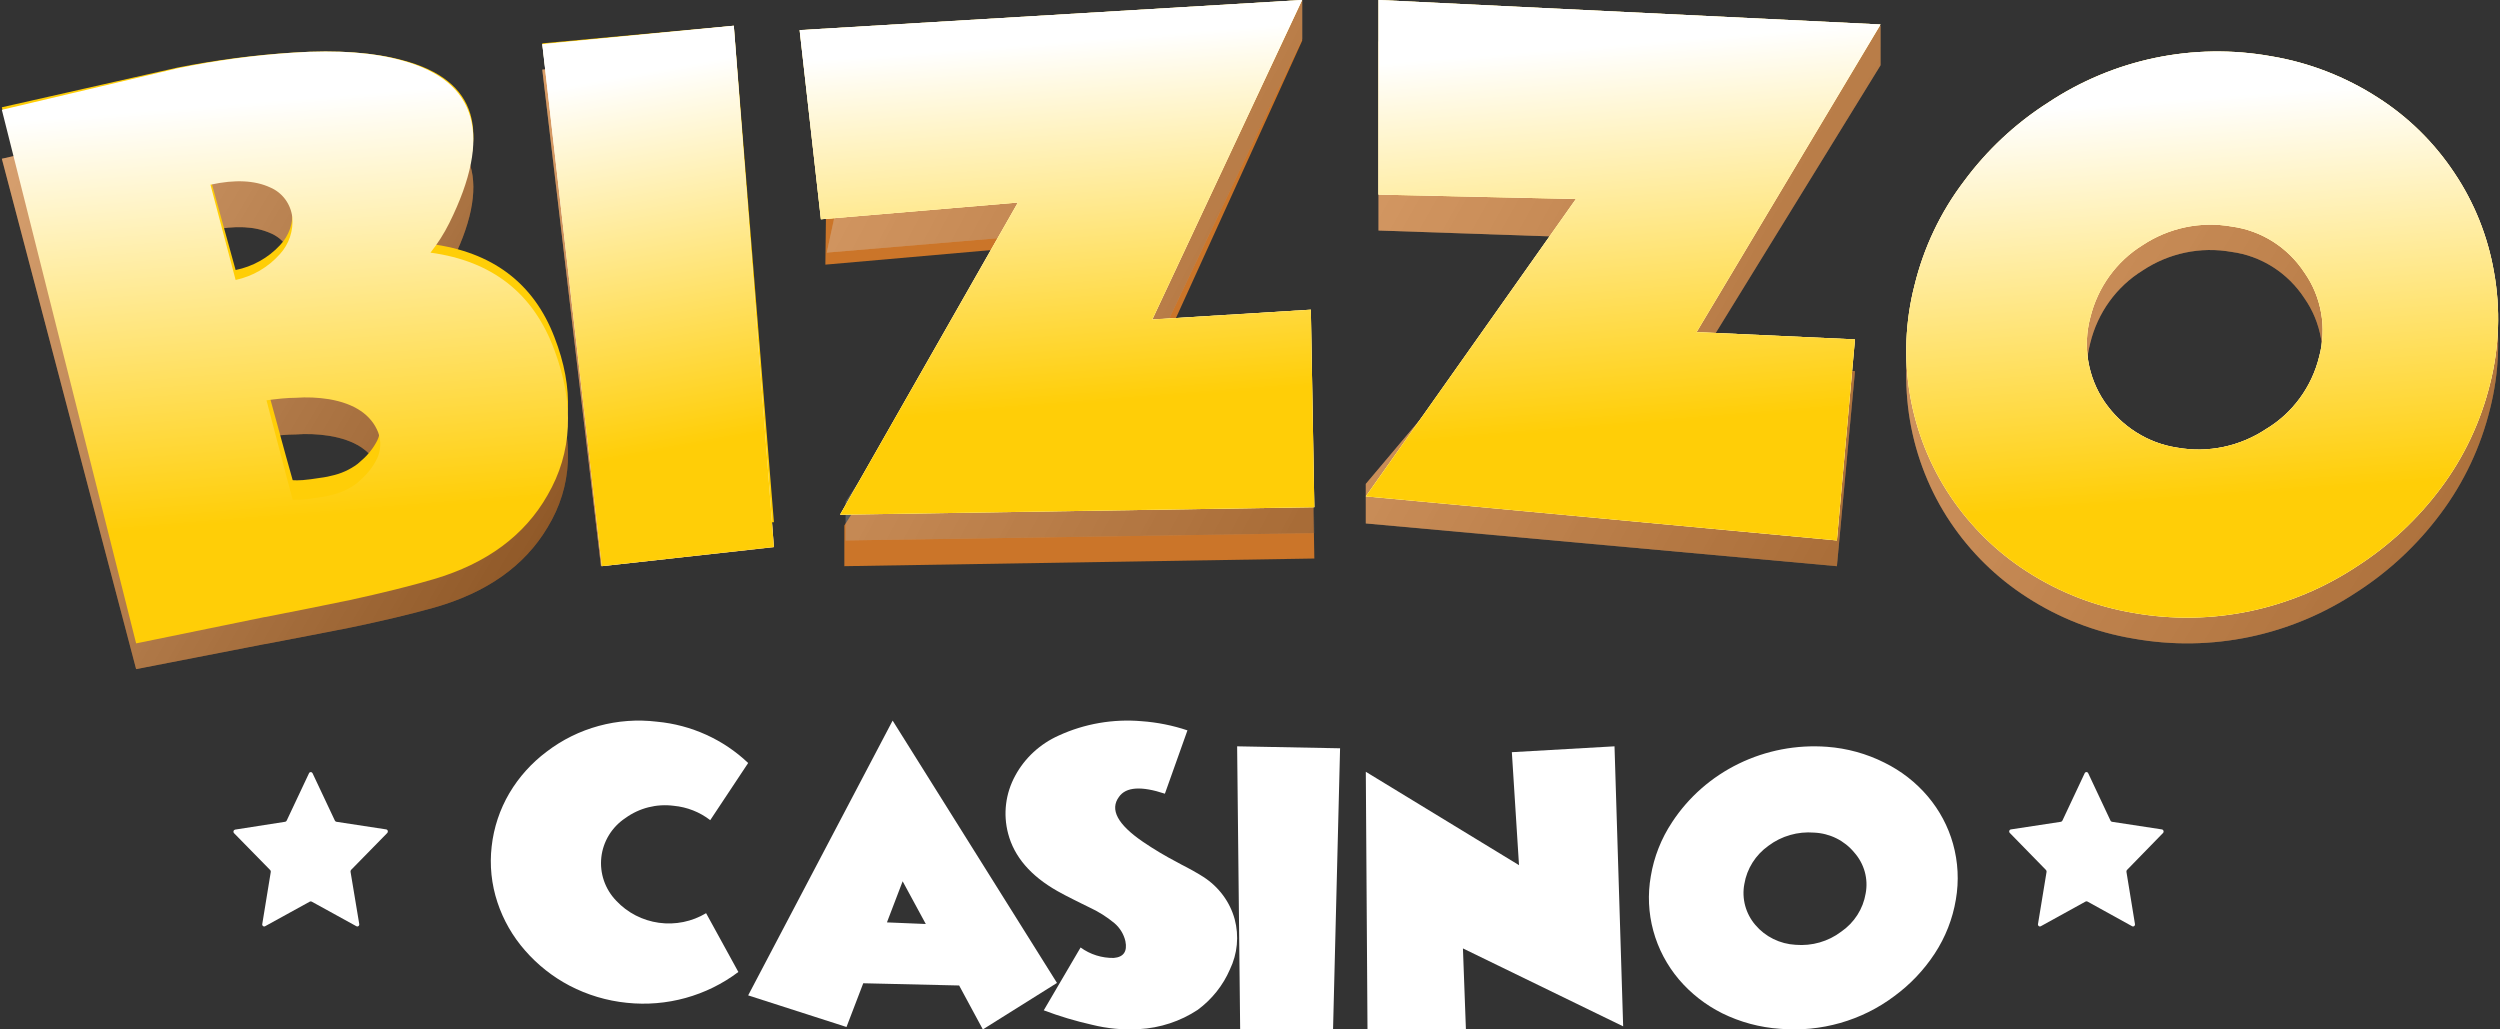
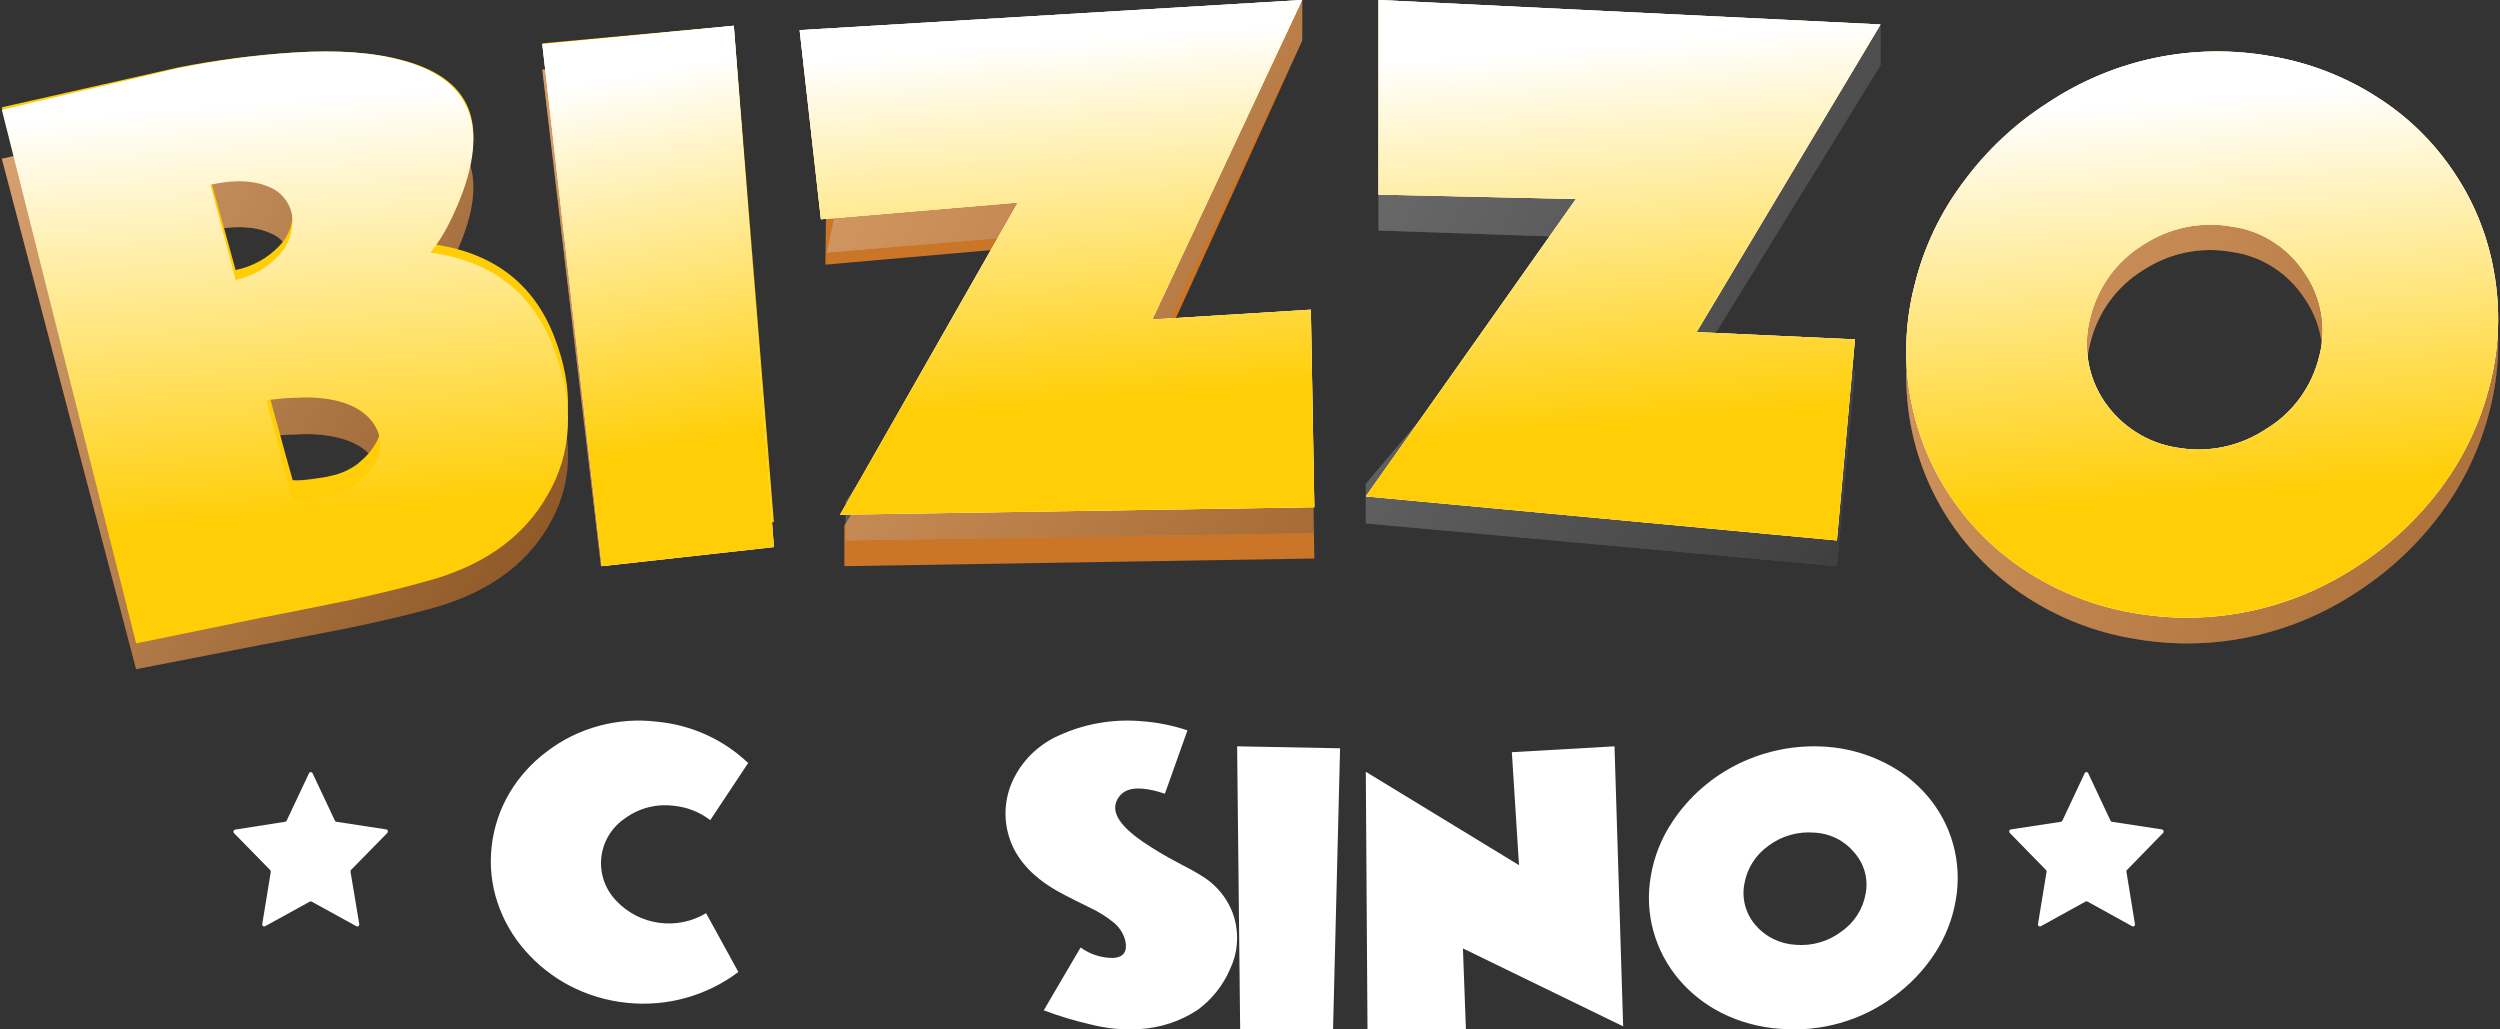
<svg xmlns="http://www.w3.org/2000/svg" width="272" height="112" viewBox="0 0 272 112" fill="none">
  <rect x="0" y="0" width="272" height="112" fill="#333333" stroke="none" />
  <path d="M60.316 42.274C62.508 47.892 62.283 52.922 59.568 57.384C57.074 61.571 52.962 64.478 47.232 66.106C44.651 66.833 41.576 67.56 38.09 68.286L33.467 69.188L28.852 70.074H28.807L14.81 72.8L0.2 17.271L19.306 12.961C23.471 12.128 27.69 11.579 31.934 11.319C36.781 11.006 40.761 11.319 43.843 12.155C51.937 14.316 53.615 19.951 48.878 29.06C48.311 30.153 47.627 31.183 46.836 32.135C53.558 33.007 58.052 36.387 60.316 42.274ZM25.635 34.977C27.492 34.6 29.179 33.661 30.453 32.295C30.946 31.78 31.322 31.169 31.554 30.502C31.786 29.835 31.869 29.128 31.799 28.428C31.713 27.754 31.445 27.115 31.022 26.575C30.599 26.035 30.036 25.613 29.39 25.354C27.744 24.627 25.605 24.496 22.897 25.07L25.635 34.977ZM39.317 55.734C40.034 55.124 40.621 54.383 41.045 53.554C41.442 52.716 41.483 51.76 41.157 50.894C40.409 49.033 38.577 47.863 35.786 47.412C34.594 47.227 33.384 47.178 32.181 47.267C31.193 47.267 30.138 47.383 28.994 47.521L31.844 57.871C31.844 57.973 32.495 57.958 33.819 57.769C34.283 57.689 34.754 57.646 35.218 57.566C35.682 57.486 35.921 57.428 36.026 57.399C37.074 57.179 38.058 56.735 38.906 56.098L39.317 55.734Z" fill="#CB7529" />
  <path d="M65.384 61.6L59.001 7.578L79.945 5.6L84.201 59.534L65.384 61.6Z" fill="#CB7529" />
  <path d="M143 60.767L91.865 61.6V57.174L111.039 26.925L89.8 28.793L90.014 11.058L141.679 0V4.426L125.529 39.904L142.624 38.816L143 60.767Z" fill="#CB7529" />
-   <path d="M199.854 61.6L148.6 56.95V52.65L171.233 25.808L149.983 25.08V4.513L204.6 2.8V7.1L184.589 39.605L201.822 40.385L199.854 61.6Z" fill="#CB7529" />
  <path d="M232.128 69.481C228.005 68.797 224.06 67.266 220.529 64.981C217.243 62.874 214.414 60.1 212.215 56.83C209.987 53.511 208.484 49.74 207.808 45.772C207.131 41.804 207.298 37.734 208.297 33.839C209.299 29.706 211.134 25.834 213.685 22.472C217.527 17.321 222.661 13.335 228.543 10.938C234.424 8.541 240.829 7.824 247.077 8.863C251.203 9.546 255.15 11.076 258.684 13.362C261.99 15.455 264.832 18.234 267.026 21.52C269.203 24.763 270.677 28.445 271.348 32.319C272.072 36.358 271.925 40.509 270.916 44.483C269.904 48.608 268.08 52.478 265.557 55.857C263.044 59.241 259.957 62.134 256.443 64.398C249.256 69.176 240.569 70.992 232.128 69.481ZM227.417 37.328C227.008 38.871 226.932 40.486 227.197 42.062C227.46 43.638 228.057 45.136 228.944 46.452C229.86 47.8 231.035 48.941 232.399 49.806C233.761 50.671 235.283 51.242 236.869 51.483C240.231 52.09 243.692 51.364 246.552 49.454C247.974 48.596 249.216 47.458 250.206 46.104C251.196 44.75 251.912 43.209 252.315 41.569C252.729 40.021 252.801 38.398 252.524 36.818C252.247 35.238 251.629 33.741 250.715 32.437C249.819 31.07 248.649 29.914 247.283 29.047C245.916 28.179 244.385 27.62 242.79 27.407C239.429 26.806 235.97 27.531 233.109 29.435C230.267 31.192 228.22 34.03 227.417 37.328Z" fill="#CB7529" />
  <g opacity="0.6">
    <path style="mix-blend-mode:multiply" opacity="0.6" d="M60.316 42.274C62.508 47.892 62.283 52.922 59.568 57.384C57.074 61.571 52.962 64.478 47.232 66.106C44.651 66.833 41.576 67.56 38.09 68.286L33.467 69.188L28.852 70.074H28.807L14.81 72.8L0.2 17.271L19.306 12.961C23.471 12.128 27.69 11.579 31.934 11.319C36.781 11.006 40.761 11.319 43.843 12.155C51.937 14.316 53.615 19.951 48.878 29.06C48.311 30.153 47.627 31.183 46.836 32.135C53.558 33.007 58.052 36.387 60.316 42.274ZM25.635 34.977C27.492 34.6 29.179 33.661 30.453 32.295C30.946 31.78 31.322 31.169 31.554 30.502C31.786 29.835 31.869 29.128 31.799 28.428C31.713 27.754 31.445 27.115 31.022 26.575C30.599 26.035 30.036 25.613 29.39 25.354C27.744 24.627 25.605 24.496 22.897 25.07L25.635 34.977ZM39.317 55.734C40.034 55.124 40.621 54.383 41.045 53.554C41.442 52.716 41.483 51.76 41.157 50.894C40.409 49.033 38.577 47.863 35.786 47.412C34.594 47.227 33.384 47.178 32.181 47.267C31.193 47.267 30.138 47.383 28.994 47.521L31.844 57.871C31.844 57.973 32.495 57.958 33.819 57.769C34.283 57.689 34.754 57.646 35.218 57.566C35.682 57.486 35.921 57.428 36.026 57.399C37.074 57.179 38.058 56.735 38.906 56.098L39.317 55.734Z" fill="url(#paint0_linear_4494_7865)" />
    <g style="mix-blend-mode:multiply" opacity="0.6">
      <path style="mix-blend-mode:multiply" opacity="0.6" d="M65.384 61.6L59.001 7.578L79.945 5.6L84.201 59.534L65.384 61.6Z" fill="url(#paint1_linear_4494_7865)" />
      <path style="mix-blend-mode:multiply" opacity="0.6" d="M65.384 61.6L59.001 7.578L79.945 5.6L84.201 59.534L65.384 61.6Z" fill="url(#paint2_linear_4494_7865)" />
    </g>
    <g style="mix-blend-mode:multiply" opacity="0.6">
      <path style="mix-blend-mode:multiply" opacity="0.6" d="M143 58.005L92.014 58.8V54.575L111.132 25.701L89.955 27.484L93.021 13.227L89.8 4.383L141.684 0V4.225L125.58 38.09L142.625 37.052L143 58.005Z" fill="url(#paint3_linear_4494_7865)" />
      <path style="mix-blend-mode:multiply" opacity="0.6" d="M143 58.005L92.014 58.8V54.575L111.132 25.701L89.955 27.484L93.021 13.227L89.8 4.383L141.684 0V4.225L125.58 38.09L142.625 37.052L143 58.005Z" fill="url(#paint4_linear_4494_7865)" />
    </g>
    <g style="mix-blend-mode:multiply" opacity="0.6">
      <path style="mix-blend-mode:multiply" opacity="0.6" d="M199.854 61.6L148.6 56.95V52.65L171.233 25.808L149.983 25.08V4.513L204.6 2.8V7.1L184.589 39.605L201.822 40.385L199.854 61.6Z" fill="url(#paint5_linear_4494_7865)" />
      <path style="mix-blend-mode:multiply" opacity="0.6" d="M199.854 61.6L148.6 56.95V52.65L171.233 25.808L149.983 25.08V4.513L204.6 2.8V7.1L184.589 39.605L201.822 40.385L199.854 61.6Z" fill="url(#paint6_linear_4494_7865)" />
    </g>
    <g style="mix-blend-mode:multiply" opacity="0.6">
      <path style="mix-blend-mode:multiply" opacity="0.6" d="M232.128 69.481C228.005 68.797 224.06 67.266 220.529 64.981C217.243 62.874 214.414 60.1 212.215 56.83C209.987 53.511 208.484 49.74 207.808 45.772C207.131 41.804 207.298 37.734 208.297 33.839C209.299 29.706 211.134 25.834 213.685 22.472C217.527 17.321 222.661 13.335 228.543 10.938C234.424 8.541 240.829 7.824 247.077 8.863C251.203 9.546 255.15 11.076 258.684 13.362C261.99 15.455 264.832 18.234 267.026 21.52C269.203 24.763 270.677 28.445 271.348 32.319C272.072 36.358 271.925 40.509 270.916 44.483C269.904 48.608 268.08 52.478 265.557 55.857C263.044 59.241 259.957 62.134 256.443 64.398C249.256 69.176 240.569 70.992 232.128 69.481ZM227.417 37.328C227.008 38.871 226.932 40.486 227.197 42.062C227.46 43.638 228.057 45.136 228.944 46.452C229.86 47.8 231.035 48.941 232.399 49.806C233.761 50.671 235.283 51.242 236.869 51.483C240.231 52.09 243.692 51.364 246.552 49.454C247.974 48.596 249.216 47.458 250.206 46.104C251.196 44.75 251.912 43.209 252.315 41.569C252.729 40.021 252.801 38.398 252.524 36.818C252.247 35.238 251.629 33.741 250.715 32.437C249.819 31.07 248.649 29.914 247.283 29.047C245.916 28.179 244.385 27.62 242.79 27.407C239.429 26.806 235.97 27.531 233.109 29.435C230.267 31.192 228.22 34.03 227.417 37.328Z" fill="url(#paint7_linear_4494_7865)" />
      <path style="mix-blend-mode:multiply" opacity="0.6" d="M232.128 69.481C228.005 68.797 224.06 67.266 220.529 64.981C217.243 62.874 214.414 60.1 212.215 56.83C209.987 53.511 208.484 49.74 207.808 45.772C207.131 41.804 207.298 37.734 208.297 33.839C209.299 29.706 211.134 25.834 213.685 22.472C217.527 17.321 222.661 13.335 228.543 10.938C234.424 8.541 240.829 7.824 247.077 8.863C251.203 9.546 255.15 11.076 258.684 13.362C261.99 15.455 264.832 18.234 267.026 21.52C269.203 24.763 270.677 28.445 271.348 32.319C272.072 36.358 271.925 40.509 270.916 44.483C269.904 48.608 268.08 52.478 265.557 55.857C263.044 59.241 259.957 62.134 256.443 64.398C249.256 69.176 240.569 70.992 232.128 69.481ZM227.417 37.328C227.008 38.871 226.932 40.486 227.197 42.062C227.46 43.638 228.057 45.136 228.944 46.452C229.86 47.8 231.035 48.941 232.399 49.806C233.761 50.671 235.283 51.242 236.869 51.483C240.231 52.09 243.692 51.364 246.552 49.454C247.974 48.596 249.216 47.458 250.206 46.104C251.196 44.75 251.912 43.209 252.315 41.569C252.729 40.021 252.801 38.398 252.524 36.818C252.247 35.238 251.629 33.741 250.715 32.437C249.819 31.07 248.649 29.914 247.283 29.047C245.916 28.179 244.385 27.62 242.79 27.407C239.429 26.806 235.97 27.531 233.109 29.435C230.267 31.192 228.22 34.03 227.417 37.328Z" fill="url(#paint8_linear_4494_7865)" />
    </g>
  </g>
  <path d="M80.333 105.751C76.876 108.36 72.533 109.561 68.202 109.105C66.02 108.885 63.902 108.251 61.964 107.239C60.126 106.272 58.488 104.976 57.131 103.419C55.785 101.889 54.763 100.109 54.125 98.184C53.472 96.222 53.257 94.143 53.493 92.091C53.719 90.045 54.377 88.068 55.425 86.287C56.459 84.544 57.831 83.017 59.461 81.793C62.871 79.176 67.197 77.999 71.487 78.521C75.212 78.87 78.707 80.455 81.4 83.015L77.274 89.234C76.131 88.349 74.753 87.807 73.306 87.671C71.443 87.428 69.557 87.906 68.044 89.004C67.318 89.486 66.707 90.118 66.255 90.856C65.802 91.594 65.519 92.421 65.424 93.278C65.33 94.136 65.427 95.003 65.708 95.82C65.989 96.636 66.448 97.383 67.052 98.007C68.272 99.308 69.912 100.154 71.693 100.399C73.475 100.645 75.287 100.276 76.823 99.354L80.333 105.751Z" fill="white" />
-   <path d="M92.099 111.737L81.4 108.297L97.119 78.4L115 106.943L106.933 112L104.355 107.221L93.921 106.979L92.099 111.737ZM100.726 100.531L98.208 95.884L96.499 100.356L100.726 100.531Z" fill="white" />
  <path d="M129.194 79.464L126.74 86.355C124.184 85.508 122.507 85.605 121.745 86.7C120.721 88.08 121.598 89.699 124.332 91.574C125.539 92.397 126.797 93.148 128.098 93.824L128.564 94.079L128.976 94.289C129.326 94.469 129.589 94.618 129.752 94.709C130.288 95.008 130.684 95.248 130.925 95.406C132.605 96.488 133.817 98.126 134.334 100.01C134.82 101.836 134.637 103.767 133.814 105.477C133.065 107.212 131.857 108.727 130.312 109.871C128.424 111.118 126.219 111.843 123.936 111.97C122.207 112.072 120.472 111.91 118.794 111.491C117.013 111.091 115.264 110.567 113.561 109.923L117.568 103.085C118.606 103.844 119.877 104.245 121.179 104.224C122.243 104.134 122.67 103.519 122.444 102.402C122.27 101.646 121.854 100.961 121.256 100.445C120.426 99.755 119.505 99.175 118.515 98.72L117.661 98.3L116.807 97.873C116.116 97.528 115.518 97.221 115.052 96.951C112.132 95.301 110.338 93.201 109.685 90.697C109.122 88.572 109.399 86.321 110.462 84.383C111.498 82.467 113.16 80.935 115.192 80.026C117.998 78.738 121.111 78.199 124.207 78.466C125.908 78.588 127.584 78.923 129.194 79.464Z" fill="white" />
  <path d="M134.929 111.969L134.6 81.2L145.8 81.414L145.036 112L134.929 111.969Z" fill="white" />
  <path d="M148.783 112L148.6 83.97L165.268 94.13L164.489 81.837L175.659 81.2L176.6 111.667L159.167 103.187L159.49 111.964L148.783 112Z" fill="white" />
  <path d="M193.647 111.933C191.46 111.782 189.326 111.207 187.371 110.242C185.565 109.338 183.965 108.088 182.669 106.566C181.359 105.017 180.408 103.211 179.88 101.273C179.352 99.334 179.258 97.308 179.607 95.331C179.952 93.235 180.743 91.232 181.928 89.449C183.71 86.728 186.218 84.528 189.185 83.084C192.151 81.641 195.466 81.007 198.773 81.251C200.958 81.411 203.087 81.999 205.034 82.979C206.85 83.874 208.456 85.126 209.75 86.655C211.026 88.164 211.959 89.918 212.488 91.802C213.042 93.781 213.148 95.853 212.797 97.875C212.45 99.968 211.665 101.97 210.492 103.757C209.323 105.541 207.836 107.107 206.099 108.382C202.556 111.046 198.11 112.315 193.647 111.933ZM189.784 96.184C189.636 96.967 189.668 97.772 189.875 98.542C190.083 99.311 190.462 100.028 190.986 100.64C191.522 101.273 192.186 101.791 192.939 102.161C193.691 102.532 194.513 102.748 195.355 102.794C197.137 102.945 198.912 102.436 200.322 101.368C201.029 100.881 201.628 100.262 202.084 99.547C202.541 98.833 202.847 98.037 202.984 97.206C203.133 96.419 203.098 95.609 202.883 94.837C202.666 94.064 202.275 93.349 201.736 92.743C201.21 92.105 200.55 91.583 199.801 91.211C199.052 90.84 198.229 90.628 197.39 90.589C195.606 90.443 193.832 90.952 192.414 92.015C191.007 93.013 190.061 94.511 189.784 96.184Z" fill="white" />
  <path d="M60.316 36.67C62.508 42.289 62.283 47.319 59.568 51.782C57.074 55.969 52.962 58.877 47.232 60.505C44.651 61.232 41.576 61.959 38.09 62.686L33.467 63.587L28.844 64.459H28.799L14.81 67.2L0.2 11.672L19.306 7.354C23.472 6.53 27.691 5.984 31.934 5.719C36.781 5.406 40.761 5.719 43.843 6.562C51.937 8.713 53.615 14.349 48.878 23.47C48.309 24.559 47.625 25.587 46.836 26.537C53.558 27.404 58.052 30.782 60.316 36.67ZM25.635 29.379C27.493 29 29.18 28.059 30.453 26.69C30.946 26.175 31.322 25.564 31.554 24.897C31.786 24.23 31.869 23.523 31.799 22.823C31.712 22.149 31.444 21.51 31.021 20.97C30.598 20.43 30.035 20.008 29.39 19.748C27.744 19.021 25.605 18.897 22.897 19.464L25.635 29.379ZM39.317 50.11C40.034 49.5 40.621 48.759 41.045 47.93C41.442 47.092 41.483 46.136 41.157 45.269C40.409 43.416 38.577 42.238 35.786 41.787C34.594 41.605 33.384 41.557 32.181 41.642C31.193 41.642 30.138 41.758 28.994 41.904C30.872 48.831 31.844 52.24 31.844 52.24C31.844 52.24 32.495 52.328 33.819 52.139C34.283 52.059 34.754 52.015 35.218 51.935C35.49 51.895 35.76 51.839 36.026 51.768C37.073 51.551 38.057 51.109 38.906 50.474L39.317 50.11Z" fill="#FFCE07" />
  <path d="M65.475 58.8L59.001 4.715L79.837 2.8L84.201 56.813L65.475 58.8Z" fill="#FFCE07" />
  <path d="M143 55.184L91.398 56L110.747 22.035L89.314 23.858L87 3.278L141.668 0L125.371 34.758L142.621 33.693L143 55.184Z" fill="#FFCE07" />
  <path d="M199.854 58.8L148.6 54.007L171.456 21.655L149.983 21.175V0L204.6 2.663L184.589 36.132L201.822 36.927L199.854 58.8Z" fill="#FFCE07" />
  <path d="M232.135 66.685C228.017 65.993 224.076 64.465 220.546 62.189C217.26 60.08 214.429 57.307 212.228 54.039C209.996 50.725 208.49 46.957 207.81 42.994C207.132 39.03 207.296 34.963 208.293 31.07C209.296 26.942 211.132 23.074 213.684 19.715C216.182 16.336 219.261 13.452 222.773 11.204C229.957 6.424 238.647 4.607 247.091 6.119C251.217 6.804 255.166 8.333 258.702 10.614C262 12.717 264.834 15.5 267.018 18.786C269.197 22.026 270.672 25.704 271.343 29.575C272.072 33.618 271.927 37.776 270.918 41.755C269.906 45.874 268.081 49.739 265.555 53.111C263.043 56.472 259.963 59.347 256.46 61.6C249.27 66.372 240.58 68.189 232.135 66.685ZM227.421 34.556C227.012 36.099 226.938 37.714 227.201 39.29C227.465 40.865 228.062 42.363 228.949 43.679C229.866 45.025 231.042 46.165 232.406 47.029C233.769 47.894 235.291 48.464 236.878 48.704C240.241 49.305 243.704 48.578 246.565 46.67C247.989 45.814 249.231 44.676 250.221 43.324C251.212 41.972 251.928 40.431 252.33 38.793C252.745 37.246 252.816 35.625 252.539 34.047C252.262 32.468 251.644 30.973 250.73 29.67C249.834 28.305 248.663 27.15 247.296 26.283C245.929 25.417 244.397 24.858 242.802 24.645C239.439 24.052 235.98 24.776 233.115 26.671C230.273 28.427 228.226 31.262 227.421 34.556Z" fill="#FFCE07" />
  <g style="mix-blend-mode:multiply">
    <path style="mix-blend-mode:multiply" d="M60.316 38.082C62.508 43.957 62.283 49.215 59.568 53.882C57.074 58.259 52.962 61.298 47.232 63.001C44.651 63.761 41.576 64.521 38.09 65.281L33.467 66.223L28.844 67.135H28.799L14.81 70L0.2 11.948L19.306 7.434C23.472 6.572 27.691 6.001 31.934 5.724C36.781 5.397 40.761 5.724 43.843 6.606C51.937 8.855 53.615 14.747 48.878 24.282C48.309 25.42 47.625 26.495 46.836 27.489C53.558 28.396 58.052 31.927 60.316 38.082ZM25.635 30.46C27.493 30.064 29.18 29.079 30.453 27.648C30.946 27.11 31.322 26.471 31.554 25.774C31.786 25.077 31.869 24.338 31.799 23.605C31.712 22.901 31.444 22.233 31.021 21.668C30.598 21.104 30.035 20.663 29.39 20.391C27.744 19.631 25.605 19.502 22.897 20.095L25.635 30.46ZM39.317 52.134C40.034 51.495 40.621 50.721 41.045 49.854C41.442 48.978 41.483 47.978 41.157 47.072C40.409 45.135 38.577 43.904 35.786 43.432C34.594 43.242 33.384 43.191 32.181 43.28C31.193 43.28 30.138 43.402 28.994 43.554C30.872 50.796 31.844 54.36 31.844 54.36C31.844 54.36 32.495 54.452 33.819 54.254C34.283 54.17 34.754 54.125 35.218 54.041C35.49 53.999 35.76 53.941 36.026 53.866C37.073 53.639 38.057 53.177 38.906 52.514L39.317 52.134Z" fill="url(#paint9_linear_4494_7865)" />
    <g style="mix-blend-mode:multiply">
      <path style="mix-blend-mode:multiply" d="M65.475 61.6L59.001 4.811L79.837 2.8L84.201 59.514L65.475 61.6Z" fill="url(#paint10_linear_4494_7865)" />
      <path style="mix-blend-mode:multiply" d="M65.475 61.6L59.001 4.811L79.837 2.8L84.201 59.514L65.475 61.6Z" fill="url(#paint11_linear_4494_7865)" />
    </g>
    <g style="mix-blend-mode:multiply">
-       <path style="mix-blend-mode:multiply" d="M143 55.184L91.398 56L110.747 22.035L89.314 23.858L87 3.278L141.668 0L125.371 34.758L142.621 33.693L143 55.184Z" fill="url(#paint12_linear_4494_7865)" />
+       <path style="mix-blend-mode:multiply" d="M143 55.184L91.398 56L110.747 22.035L89.314 23.858L87 3.278L141.668 0L125.371 34.758L142.621 33.693Z" fill="url(#paint12_linear_4494_7865)" />
      <path style="mix-blend-mode:multiply" d="M143 55.184L91.398 56L110.747 22.035L89.314 23.858L87 3.278L141.668 0L125.371 34.758L142.621 33.693L143 55.184Z" fill="url(#paint13_linear_4494_7865)" />
    </g>
    <g style="mix-blend-mode:multiply">
      <path style="mix-blend-mode:multiply" d="M199.854 58.8L148.6 54.007L171.456 21.655L149.983 21.175V0L204.6 2.663L184.589 36.132L201.822 36.927L199.854 58.8Z" fill="url(#paint14_linear_4494_7865)" />
      <path style="mix-blend-mode:multiply" d="M199.854 58.8L148.6 54.007L171.456 21.655L149.983 21.175V0L204.6 2.663L184.589 36.132L201.822 36.927L199.854 58.8Z" fill="url(#paint15_linear_4494_7865)" />
    </g>
    <g style="mix-blend-mode:multiply">
      <path style="mix-blend-mode:multiply" d="M232.135 66.685C228.017 65.993 224.076 64.465 220.546 62.189C217.26 60.08 214.429 57.307 212.228 54.039C209.996 50.725 208.49 46.957 207.81 42.994C207.132 39.03 207.296 34.963 208.293 31.07C209.296 26.942 211.132 23.074 213.684 19.715C216.182 16.336 219.261 13.452 222.773 11.204C229.957 6.424 238.647 4.607 247.091 6.119C251.217 6.804 255.166 8.333 258.702 10.614C262 12.717 264.834 15.5 267.018 18.786C269.197 22.026 270.672 25.704 271.343 29.575C272.072 33.618 271.927 37.776 270.918 41.755C269.906 45.874 268.081 49.739 265.555 53.111C263.043 56.472 259.963 59.347 256.46 61.6C249.27 66.372 240.58 68.189 232.135 66.685ZM227.421 34.556C227.012 36.099 226.938 37.714 227.201 39.29C227.465 40.865 228.062 42.363 228.949 43.679C229.866 45.025 231.042 46.165 232.406 47.029C233.769 47.894 235.291 48.464 236.878 48.704C240.241 49.305 243.704 48.578 246.565 46.67C247.989 45.814 249.231 44.676 250.221 43.324C251.212 41.972 251.928 40.431 252.33 38.793C252.745 37.246 252.816 35.625 252.539 34.047C252.262 32.468 251.644 30.973 250.73 29.67C249.834 28.305 248.663 27.15 247.296 26.283C245.929 25.417 244.397 24.858 242.802 24.645C239.439 24.052 235.98 24.776 233.115 26.671C230.273 28.427 228.226 31.262 227.421 34.556Z" fill="url(#paint16_linear_4494_7865)" />
      <path style="mix-blend-mode:multiply" d="M232.135 66.685C228.017 65.993 224.076 64.465 220.546 62.189C217.26 60.08 214.429 57.307 212.228 54.039C209.996 50.725 208.49 46.957 207.81 42.994C207.132 39.03 207.296 34.963 208.293 31.07C209.296 26.942 211.132 23.074 213.684 19.715C216.182 16.336 219.261 13.452 222.773 11.204C229.957 6.424 238.647 4.607 247.091 6.119C251.217 6.804 255.166 8.333 258.702 10.614C262 12.717 264.834 15.5 267.018 18.786C269.197 22.026 270.672 25.704 271.343 29.575C272.072 33.618 271.927 37.776 270.918 41.755C269.906 45.874 268.081 49.739 265.555 53.111C263.043 56.472 259.963 59.347 256.46 61.6C249.27 66.372 240.58 68.189 232.135 66.685ZM227.421 34.556C227.012 36.099 226.938 37.714 227.201 39.29C227.465 40.865 228.062 42.363 228.949 43.679C229.866 45.025 231.042 46.165 232.406 47.029C233.769 47.894 235.291 48.464 236.878 48.704C240.241 49.305 243.704 48.578 246.565 46.67C247.989 45.814 249.231 44.676 250.221 43.324C251.212 41.972 251.928 40.431 252.33 38.793C252.745 37.246 252.816 35.625 252.539 34.047C252.262 32.468 251.644 30.973 250.73 29.67C249.834 28.305 248.663 27.15 247.296 26.283C245.929 25.417 244.397 24.858 242.802 24.645C239.439 24.052 235.98 24.776 233.115 26.671C230.273 28.427 228.226 31.262 227.421 34.556Z" fill="url(#paint17_linear_4494_7865)" />
    </g>
  </g>
  <path d="M227.19 84.114L229.62 89.281C229.636 89.315 229.66 89.344 229.687 89.366C229.716 89.389 229.75 89.404 229.785 89.411L235.214 90.24C235.253 90.246 235.291 90.264 235.322 90.291C235.352 90.319 235.376 90.355 235.388 90.395C235.402 90.435 235.404 90.478 235.394 90.519C235.385 90.561 235.366 90.599 235.337 90.629L231.418 94.65C231.393 94.677 231.375 94.708 231.363 94.743C231.353 94.779 231.35 94.816 231.356 94.852L232.283 100.532C232.291 100.574 232.287 100.618 232.273 100.658C232.258 100.698 232.232 100.733 232.198 100.758C232.165 100.783 232.125 100.798 232.084 100.8C232.043 100.802 232.003 100.791 231.967 100.769L227.115 98.088C227.083 98.071 227.047 98.061 227.011 98.061C226.976 98.061 226.94 98.071 226.909 98.088L222.049 100.769C222.013 100.791 221.972 100.802 221.931 100.8C221.89 100.798 221.851 100.783 221.818 100.758C221.784 100.733 221.758 100.698 221.744 100.658C221.728 100.618 221.725 100.574 221.734 100.532L222.667 94.852C222.671 94.815 222.667 94.778 222.656 94.743C222.643 94.708 222.624 94.676 222.598 94.65L218.671 90.629C218.641 90.6 218.619 90.563 218.608 90.521C218.597 90.48 218.598 90.436 218.61 90.395C218.622 90.353 218.646 90.317 218.678 90.289C218.709 90.262 218.748 90.245 218.788 90.24L224.225 89.411C224.26 89.404 224.293 89.389 224.321 89.366C224.35 89.344 224.373 89.315 224.39 89.281L226.819 84.114C226.837 84.079 226.865 84.05 226.898 84.031C226.929 84.01 226.967 84 227.004 84C227.042 84 227.079 84.01 227.112 84.031C227.145 84.05 227.171 84.079 227.19 84.114Z" fill="white" />
  <path d="M34.002 84.12L36.434 89.28C36.45 89.314 36.474 89.343 36.502 89.365C36.531 89.388 36.564 89.403 36.599 89.41L42.02 90.238C42.059 90.245 42.096 90.264 42.126 90.291C42.156 90.319 42.178 90.355 42.19 90.395C42.202 90.435 42.203 90.478 42.194 90.518C42.184 90.559 42.164 90.597 42.136 90.626L38.2 94.642C38.176 94.669 38.158 94.701 38.148 94.736C38.137 94.771 38.134 94.807 38.138 94.844L39.086 100.537C39.093 100.578 39.089 100.62 39.074 100.659C39.06 100.698 39.035 100.732 39.002 100.757C38.97 100.782 38.932 100.796 38.892 100.799C38.852 100.802 38.812 100.794 38.777 100.774L33.913 98.097C33.881 98.079 33.846 98.07 33.81 98.07C33.774 98.07 33.738 98.079 33.707 98.097L28.843 100.774C28.807 100.794 28.767 100.802 28.727 100.799C28.688 100.796 28.649 100.782 28.617 100.757C28.585 100.732 28.56 100.698 28.545 100.659C28.53 100.62 28.526 100.578 28.534 100.537L29.461 94.865C29.467 94.829 29.464 94.792 29.453 94.757C29.443 94.722 29.424 94.69 29.399 94.664L25.462 90.648C25.434 90.618 25.415 90.58 25.405 90.538C25.396 90.497 25.398 90.454 25.411 90.414C25.424 90.374 25.447 90.338 25.478 90.311C25.509 90.284 25.546 90.266 25.586 90.259L31.027 89.41C31.062 89.403 31.096 89.388 31.124 89.365C31.153 89.343 31.176 89.314 31.192 89.28L33.624 84.12C33.642 84.084 33.669 84.053 33.703 84.032C33.736 84.011 33.774 84 33.813 84C33.852 84 33.89 84.011 33.924 84.032C33.957 84.053 33.984 84.084 34.002 84.12Z" fill="white" />
  <defs>
    <linearGradient id="paint0_linear_4494_7865" x1="-9.42" y1="20.578" x2="70.245" y2="67.639" gradientUnits="userSpaceOnUse">
      <stop stop-color="white" />
      <stop offset="1" />
    </linearGradient>
    <linearGradient id="paint1_linear_4494_7865" x1="2098.18" y1="2658.88" x2="2992.78" y2="2658.88" gradientUnits="userSpaceOnUse">
      <stop stop-color="white" />
      <stop offset="1" />
    </linearGradient>
    <linearGradient id="paint2_linear_4494_7865" x1="55.065" y1="14.126" x2="96.127" y2="25.041" gradientUnits="userSpaceOnUse">
      <stop stop-color="white" />
      <stop offset="1" />
    </linearGradient>
    <linearGradient id="paint3_linear_4494_7865" x1="6603.58" y1="2413.15" x2="10452.6" y2="2413.15" gradientUnits="userSpaceOnUse">
      <stop stop-color="white" />
      <stop offset="1" />
    </linearGradient>
    <linearGradient id="paint4_linear_4494_7865" x1="81.492" y1="8.952" x2="153.682" y2="47.535" gradientUnits="userSpaceOnUse">
      <stop stop-color="white" />
      <stop offset="1" />
    </linearGradient>
    <linearGradient id="paint5_linear_4494_7865" x1="11497.5" y1="2692.9" x2="15719.2" y2="2692.9" gradientUnits="userSpaceOnUse">
      <stop stop-color="white" />
      <stop offset="1" />
    </linearGradient>
    <linearGradient id="paint6_linear_4494_7865" x1="139.855" y1="11.752" x2="214.063" y2="53.501" gradientUnits="userSpaceOnUse">
      <stop stop-color="white" />
      <stop offset="1" />
    </linearGradient>
    <linearGradient id="paint7_linear_4494_7865" x1="18286.4" y1="3322.47" x2="24045.1" y2="3322.47" gradientUnits="userSpaceOnUse">
      <stop stop-color="white" />
      <stop offset="1" />
    </linearGradient>
    <linearGradient id="paint8_linear_4494_7865" x1="197.342" y1="17.778" x2="278.673" y2="68.007" gradientUnits="userSpaceOnUse">
      <stop stop-color="white" />
      <stop offset="1" />
    </linearGradient>
    <linearGradient id="paint9_linear_4494_7865" x1="29.637" y1="10.952" x2="33.288" y2="56.236" gradientUnits="userSpaceOnUse">
      <stop stop-color="white" />
      <stop offset="1" stop-color="#FFCE07" />
    </linearGradient>
    <linearGradient id="paint10_linear_4494_7865" x1="2482.23" y1="671.356" x2="3113.62" y2="4080.99" gradientUnits="userSpaceOnUse">
      <stop stop-color="white" />
      <stop offset="1" stop-color="#FFCE07" />
    </linearGradient>
    <linearGradient id="paint11_linear_4494_7865" x1="71.043" y1="7.687" x2="78.296" y2="47.997" gradientUnits="userSpaceOnUse">
      <stop stop-color="white" />
      <stop offset="1" stop-color="#FFCE07" />
    </linearGradient>
    <linearGradient id="paint12_linear_4494_7865" x1="8857.76" y1="367.919" x2="9122.63" y2="3705.52" gradientUnits="userSpaceOnUse">
      <stop stop-color="white" />
      <stop offset="1" stop-color="#FFCE07" />
    </linearGradient>
    <linearGradient id="paint13_linear_4494_7865" x1="113.761" y1="4.654" x2="116.799" y2="44.053" gradientUnits="userSpaceOnUse">
      <stop stop-color="white" />
      <stop offset="1" stop-color="#FFCE07" />
    </linearGradient>
    <linearGradient id="paint14_linear_4494_7865" x1="13432.7" y1="9.996" x2="13724.6" y2="3512.22" gradientUnits="userSpaceOnUse">
      <stop stop-color="white" />
      <stop offset="1" stop-color="#FFCE07" />
    </linearGradient>
    <linearGradient id="paint15_linear_4494_7865" x1="175.361" y1="4.887" x2="178.708" y2="46.23" gradientUnits="userSpaceOnUse">
      <stop stop-color="white" />
      <stop offset="1" stop-color="#FFCE07" />
    </linearGradient>
    <linearGradient id="paint16_linear_4494_7865" x1="20887.5" y1="-394.184" x2="21166.5" y2="3279.13" gradientUnits="userSpaceOnUse">
      <stop stop-color="white" />
      <stop offset="1" stop-color="#FFCE07" />
    </linearGradient>
    <linearGradient id="paint17_linear_4494_7865" x1="238.175" y1="10.72" x2="241.373" y2="54.08" gradientUnits="userSpaceOnUse">
      <stop stop-color="white" />
      <stop offset="1" stop-color="#FFCE07" />
    </linearGradient>
  </defs>
</svg>